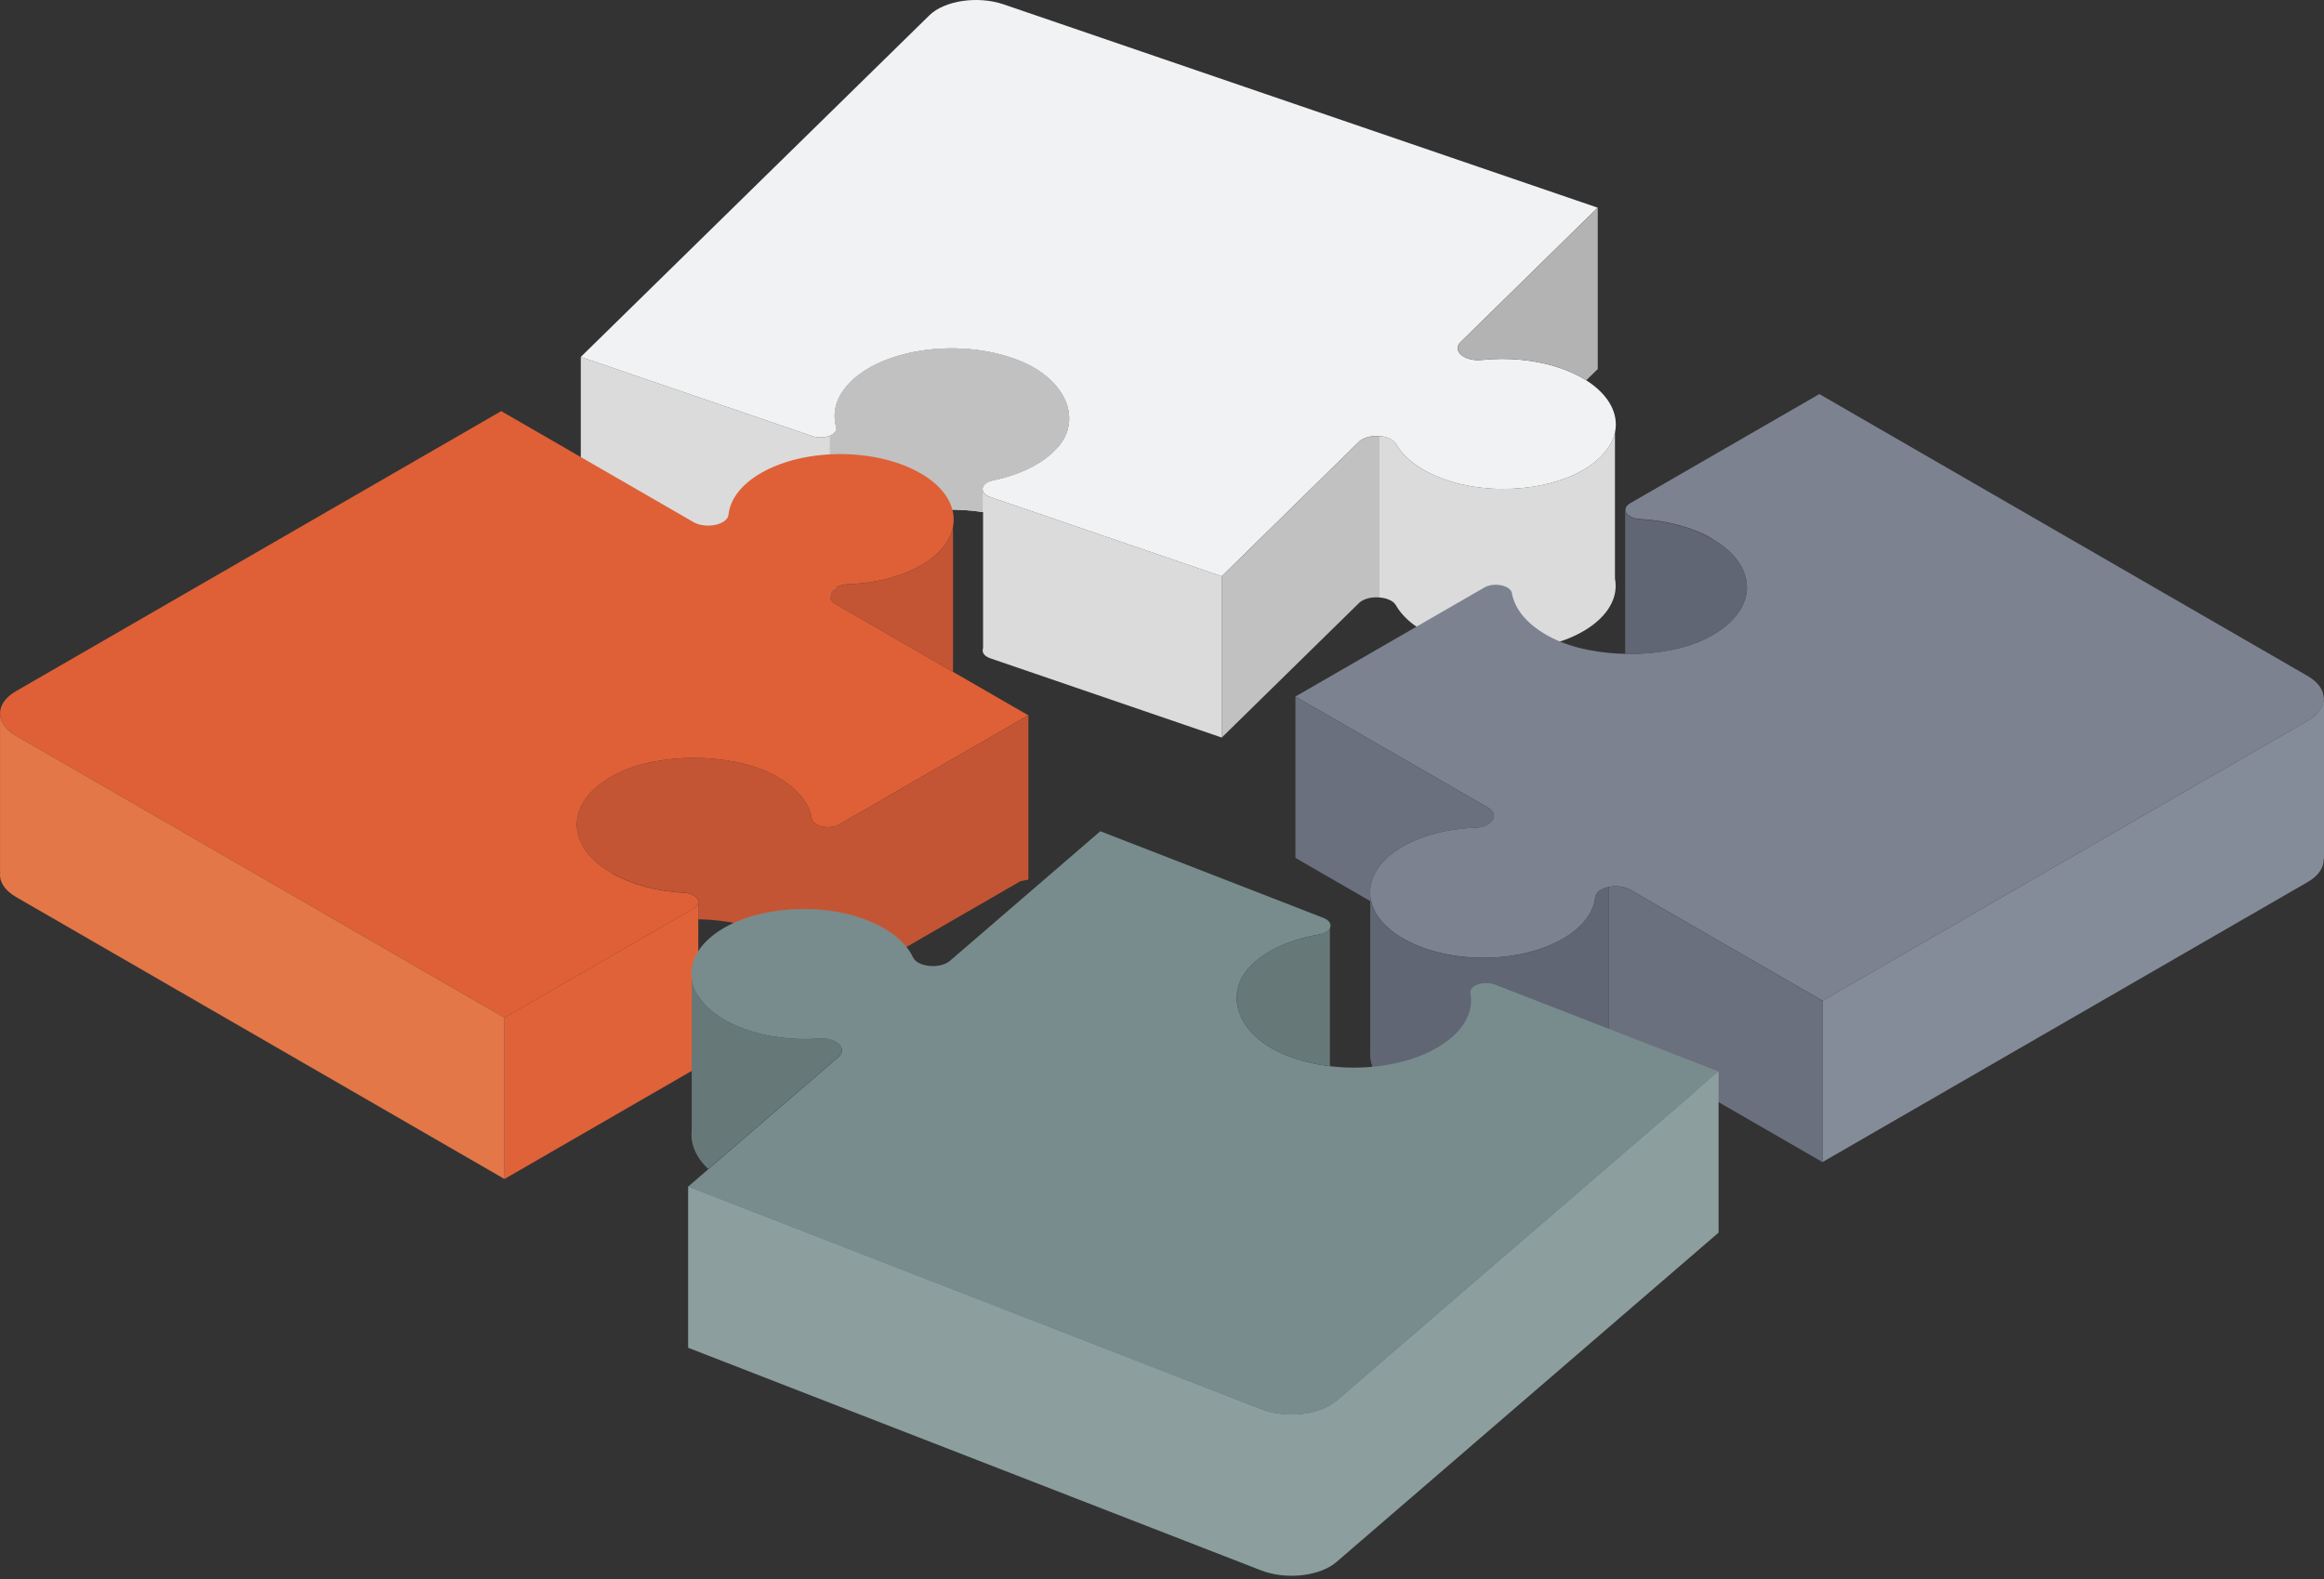
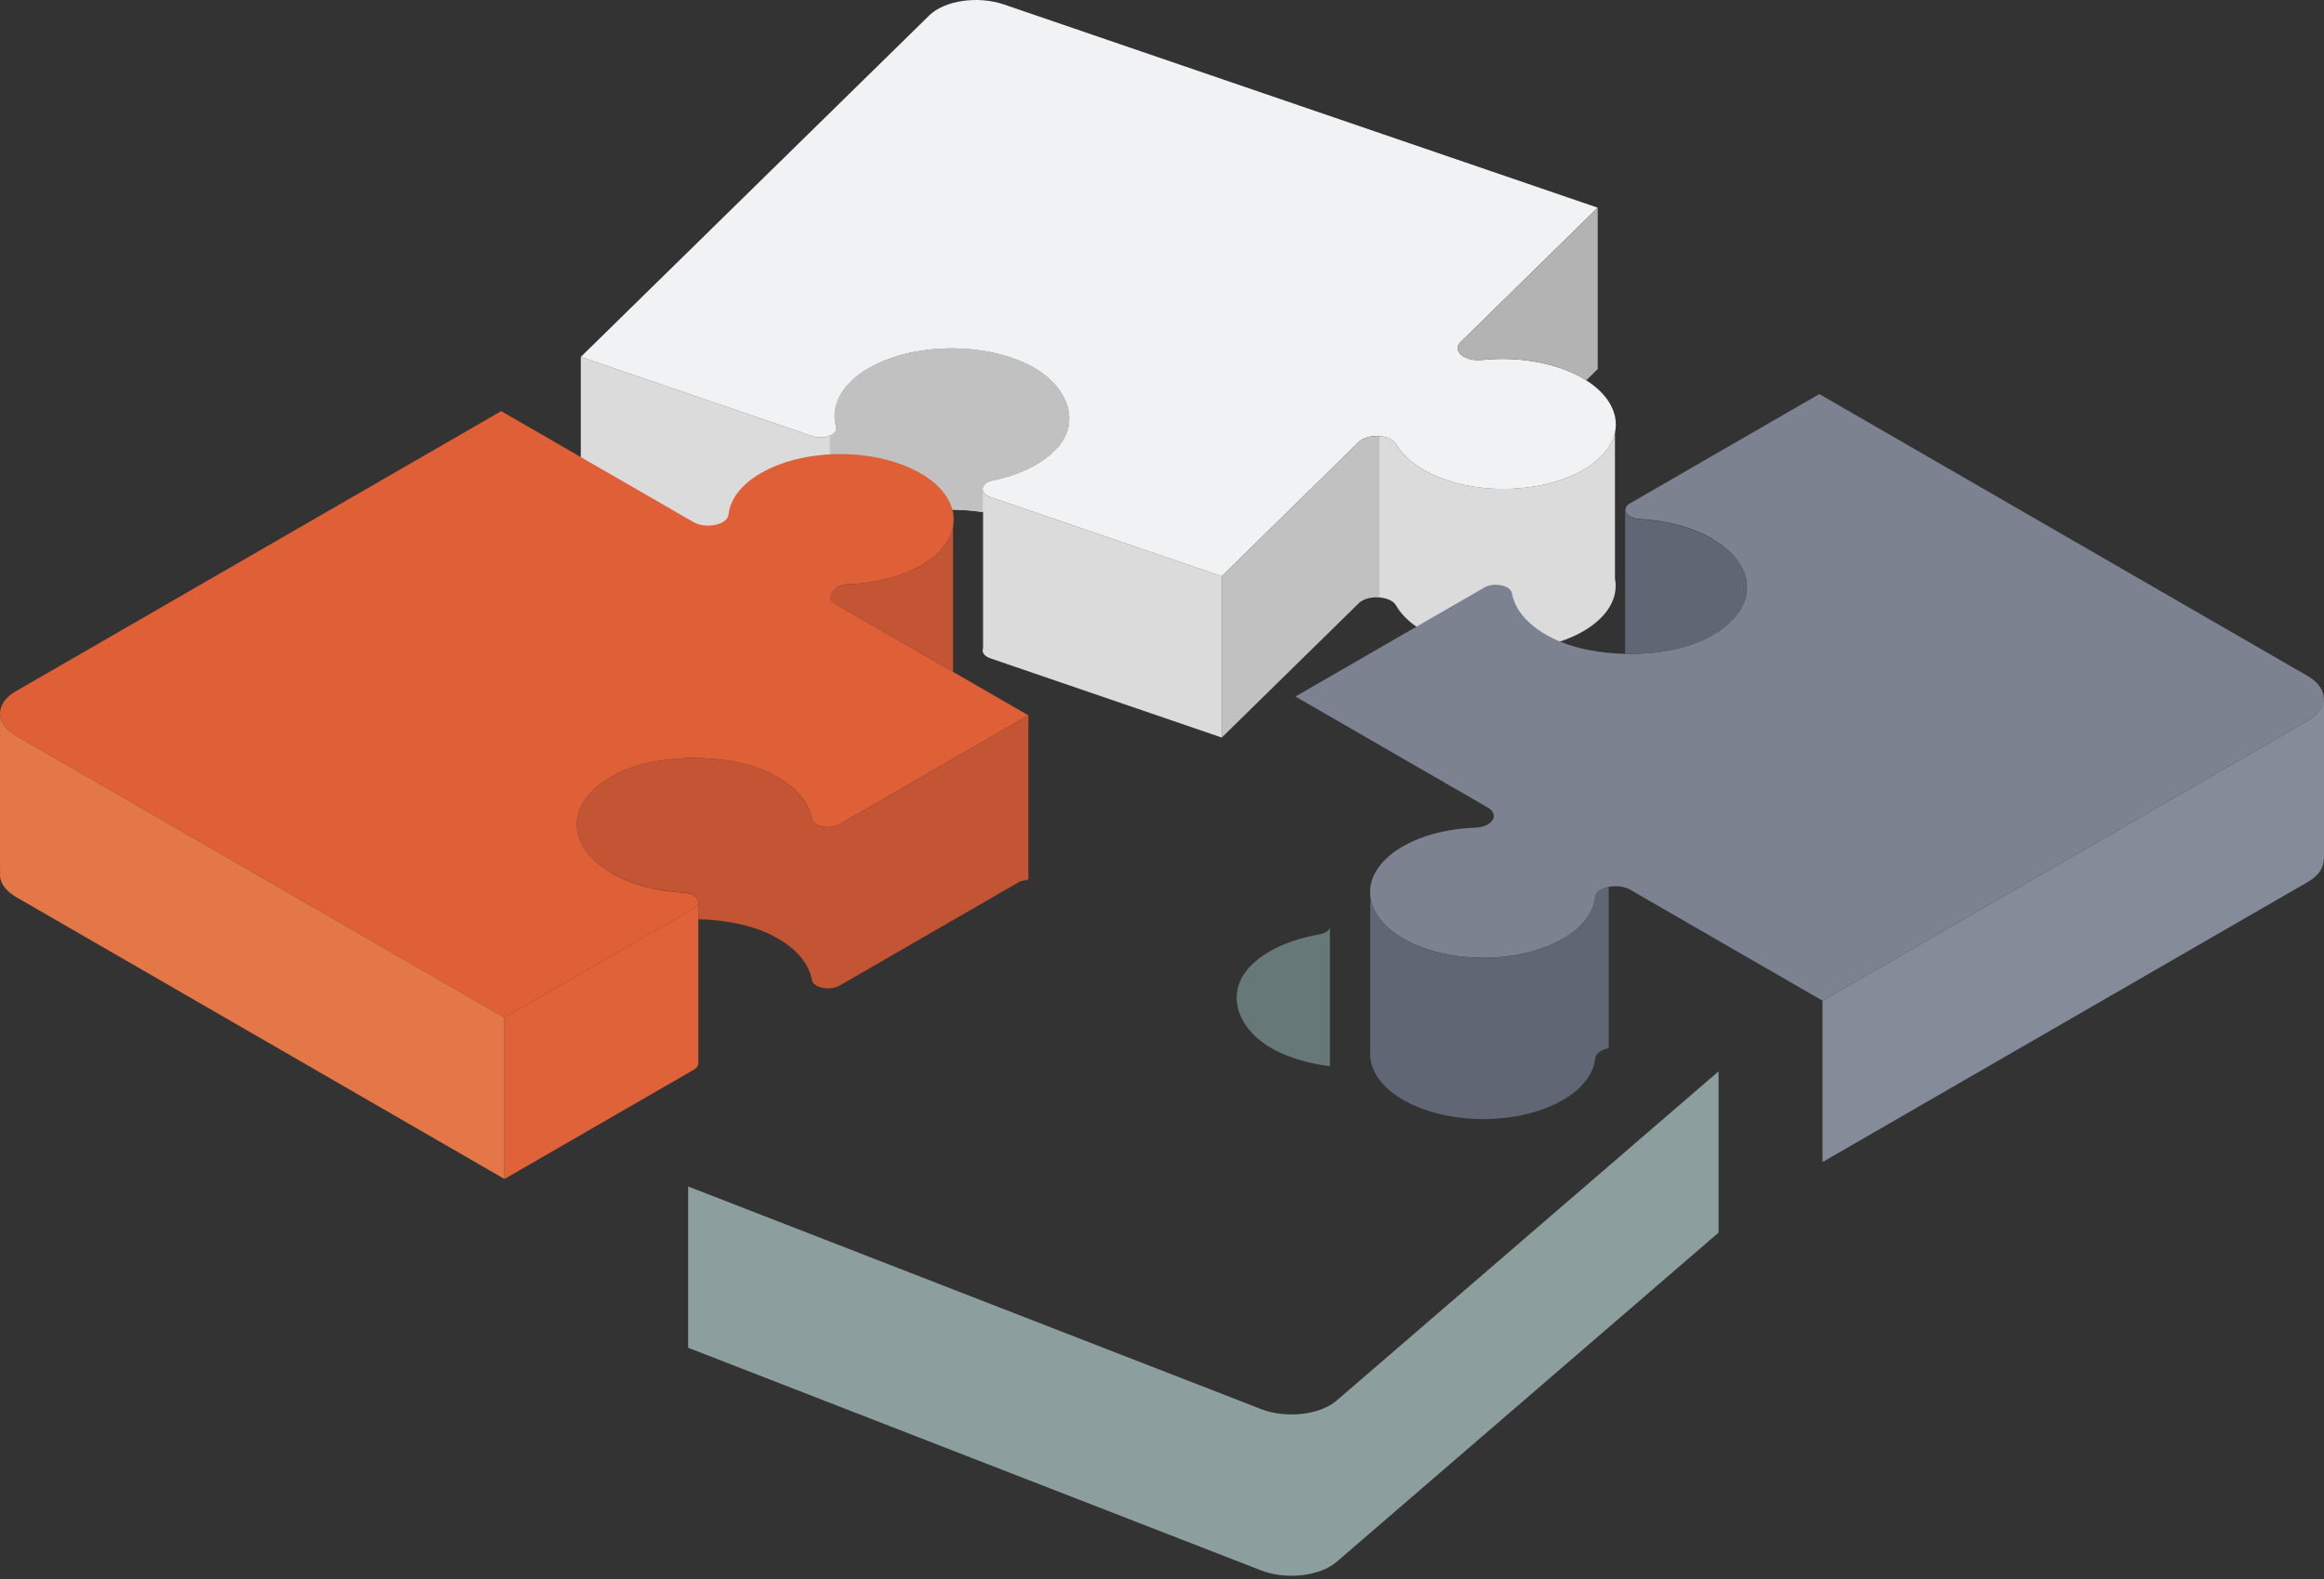
<svg xmlns="http://www.w3.org/2000/svg" width="434" height="295" viewBox="0 0 434 295" fill="none">
  <rect x="0" y="0" width="434" height="295" fill="#333333" stroke="none" />
  <path d="M158.892 71.28C165.307 64.986 179.716 63.111 190.362 67.37C198.918 70.784 202.213 78.216 197.539 83.546C194.888 86.572 190.482 88.688 185.447 89.733C183.063 90.228 182.796 92.116 184.978 92.866L228.151 107.65L253.769 82.528C255.429 80.908 259.674 81.149 260.705 82.943C262.366 85.849 265.928 88.42 271.07 89.974C280.712 92.88 292.777 91.005 298.535 85.715C304.856 79.904 301.548 72.244 291.344 68.749C286.764 67.182 281.582 66.727 276.748 67.236C273.521 67.584 271.083 65.548 272.744 63.915L298.361 38.793L187.469 0.829C182.621 -0.832 176.381 0.079 173.542 2.878L108.461 66.673L151.688 81.47C153.844 82.207 156.562 81.176 156.161 79.756C155.357 76.931 156.187 73.945 158.892 71.293V71.28Z" fill="#F1F2F3" />
  <path d="M276.748 67.236C281.582 66.713 286.764 67.169 291.344 68.749C293.206 69.392 294.826 70.168 296.219 71.039L298.375 68.936V38.793L272.757 63.915C271.097 65.548 273.534 67.584 276.761 67.236H276.748Z" fill="#B3B3B3" />
  <path d="M257.625 111.601V81.471C256.179 81.35 254.626 81.685 253.769 82.528L228.151 107.65V137.78L253.769 112.658C254.626 111.815 256.179 111.48 257.625 111.601Z" fill="#C1C1C1" />
  <path d="M184.978 92.866C182.782 92.116 183.063 90.228 185.447 89.733C190.495 88.688 194.901 86.572 197.539 83.546C202.213 78.216 198.918 70.798 190.362 67.37C179.716 63.111 165.32 64.999 158.892 71.28C156.187 73.931 155.357 76.917 156.161 79.743C156.562 81.176 153.857 82.194 151.688 81.457L108.461 66.66V96.79L151.688 111.587C153.844 112.324 156.562 111.292 156.161 109.873C155.357 107.047 156.187 104.061 158.892 101.41C164.021 96.388 174.252 94.179 183.586 95.665V121.081C183.304 121.778 183.733 122.568 184.978 122.983L228.151 137.767V107.637L184.978 92.853V92.866Z" fill="#DBDBDB" />
  <path d="M301.588 107.998V80.667C301.24 82.408 300.263 84.122 298.535 85.702C292.777 90.992 280.725 92.866 271.07 89.96C265.914 88.407 262.366 85.836 260.705 82.93C259.955 81.618 257.478 81.136 255.55 81.618C256.206 81.457 256.929 81.403 257.612 81.471V111.601C258.951 111.708 260.196 112.203 260.692 113.074C262.352 115.979 265.914 118.551 271.057 120.104C280.698 123.01 292.764 121.135 298.522 115.846C301.173 113.408 302.111 110.65 301.575 107.998H301.588Z" fill="#DBDBDB" />
  <path d="M183.532 91.648C183.304 90.871 183.961 90.027 185.447 89.719C190.495 88.675 194.901 86.559 197.539 83.533C202.213 78.203 198.918 70.784 190.362 67.356C179.716 63.098 165.32 64.986 158.892 71.266C156.187 73.918 155.357 76.904 156.161 79.73C156.361 80.426 155.812 81.015 154.969 81.363V111.48C155.223 111.346 156.402 110.69 156.161 109.86C155.357 107.034 156.187 104.048 158.892 101.396C164.008 96.375 174.212 94.179 183.532 95.652V91.634V91.648Z" fill="#C1C1C1" />
  <path d="M114.22 163.063C105.221 157.867 105.569 149.337 115.291 144.476C123.111 140.566 136.355 140.619 144.162 144.583C148.595 146.833 151.072 149.832 151.608 152.926C151.862 154.385 154.955 155.015 156.75 153.984L192.035 133.616L156.12 112.886C153.804 111.547 155.237 109.23 158.504 109.11C163.794 108.922 168.963 107.583 172.819 105.106C180.037 100.446 179.823 93.228 172.337 88.662C164.128 83.653 150.469 83.533 142.127 88.354C138.377 90.51 136.355 93.295 136.047 96.134C135.846 98.022 131.842 98.866 129.512 97.527L93.597 76.797L2.966 129.116C-0.998 131.406 -0.971 135.129 3.006 137.432L94.213 190.1L129.539 169.705C131.307 168.687 130.235 166.906 127.745 166.772C122.817 166.504 117.996 165.272 114.206 163.09L114.22 163.063Z" fill="#DF6036" />
  <path d="M172.819 105.106C168.963 107.583 163.794 108.923 158.504 109.11C155.237 109.231 153.79 111.547 156.12 112.886L177.975 125.501V98.277C177.56 100.754 175.846 103.151 172.819 105.106Z" fill="#C45534" />
  <path d="M156.75 153.984C154.955 155.015 151.862 154.385 151.608 152.926C151.072 149.832 148.595 146.833 144.162 144.583C136.342 140.606 123.098 140.566 115.291 144.476C105.569 149.337 105.221 157.88 114.22 163.063C118.009 165.245 122.817 166.477 127.758 166.745C129.285 166.826 130.276 167.535 130.409 168.299V168.325C130.409 168.352 130.409 168.379 130.409 168.406V171.713C135.445 171.807 140.426 172.811 144.176 174.713C148.608 176.963 151.085 179.962 151.621 183.056C151.875 184.515 154.969 185.145 156.763 184.114L190.562 164.603L192.049 164.295V133.616L156.763 153.984H156.75Z" fill="#C45534" />
  <path d="M3.006 137.432C1.051 136.307 0.047 134.834 0.006 133.348V162.849H0.047C-0.235 164.522 0.756 166.263 3.006 167.562L94.213 220.23V190.1L3.006 137.432Z" fill="#E37748" />
  <path d="M129.552 169.691L94.227 190.086V220.216L129.552 199.821C130.101 199.5 130.356 199.112 130.396 198.723H130.409V198.549C130.409 198.522 130.409 198.496 130.409 198.469V168.419C130.436 168.874 130.182 169.33 129.552 169.705V169.691Z" fill="#E06239" />
  <path d="M319.733 100.66C328.732 105.856 328.384 114.386 318.662 119.247C310.842 123.157 297.598 123.104 289.791 119.14C285.358 116.89 282.881 113.89 282.345 110.797C282.091 109.337 278.998 108.708 277.203 109.739L241.917 130.107L277.833 150.837C280.149 152.176 278.716 154.492 275.449 154.613C270.159 154.8 264.99 156.139 261.134 158.617C253.916 163.277 254.13 170.495 261.616 175.061C269.825 180.069 283.484 180.19 291.826 175.369C295.576 173.213 297.598 170.428 297.906 167.589C298.107 165.701 302.111 164.857 304.441 166.196L340.356 186.926L431 134.593C434.964 132.303 434.937 128.581 430.96 126.277L339.753 73.61L304.427 94.005C302.66 95.022 303.731 96.803 306.222 96.937C311.15 97.205 315.971 98.437 319.76 100.62L319.733 100.66Z" fill="#7C8290" />
  <path d="M318.662 119.26C328.384 114.399 328.732 105.856 319.733 100.673C315.944 98.491 311.136 97.259 306.195 96.991C304.601 96.897 303.597 96.147 303.544 95.344H303.49V122.153C308.994 122.273 314.564 121.322 318.662 119.274V119.26Z" fill="#606673" />
  <path d="M433.933 160.452H434V130.308H433.933C434 131.875 433.023 133.428 430.987 134.607L340.342 186.939V217.069L430.987 164.737C433.023 163.558 434 162.005 433.933 160.452Z" fill="#858C99" />
-   <path d="M261.134 158.63C264.99 156.153 270.159 154.814 275.449 154.626C278.716 154.506 280.163 152.189 277.833 150.85L241.917 130.12V160.25L255.898 168.325L256.059 168.285C255.295 164.884 256.956 161.335 261.134 158.644V158.63Z" fill="#6A707E" />
-   <path d="M304.427 166.209C303.276 165.54 301.722 165.419 300.41 165.687V195.817C301.722 195.549 303.276 195.683 304.427 196.34L340.342 217.069V186.939L304.427 166.209Z" fill="#6A707E" />
  <path d="M297.892 167.602C297.584 170.441 295.562 173.213 291.813 175.383C283.47 180.203 269.811 180.096 261.602 175.075C258.456 173.146 256.608 170.749 256.045 168.272L255.884 168.312V196.206C255.617 199.433 257.518 202.7 261.602 205.191C269.811 210.213 283.47 210.32 291.813 205.499C295.562 203.343 297.584 200.558 297.892 197.719C298 196.755 299.071 196.072 300.423 195.804V165.674C299.084 165.942 298 166.638 297.892 167.589V167.602Z" fill="#606673" />
-   <path d="M271.03 193.836C263.999 199.902 249.417 201.294 239.212 196.701C231.004 193.005 228.459 185.493 233.655 180.324C236.601 177.391 241.208 175.423 246.35 174.552C248.787 174.137 249.242 172.262 247.127 171.446L205.48 155.269L177.399 179.48C175.578 181.047 171.36 180.659 170.502 178.837C169.137 175.878 165.829 173.2 160.847 171.486C151.5 168.272 139.274 169.745 132.994 174.834C126.111 180.418 128.642 188.184 138.484 192.001C142.903 193.715 148.032 194.344 152.92 193.996C156.174 193.755 158.41 195.871 156.589 197.438L128.508 221.649L235.49 263.228C240.163 265.05 246.484 264.34 249.604 261.648L320.939 200.143L279.239 183.939C277.15 183.136 274.337 184.073 274.605 185.506C275.128 188.359 273.989 191.305 271.03 193.862V193.836Z" fill="#788C8D" />
  <path d="M249.604 261.621C246.484 264.313 240.163 265.023 235.49 263.202L128.508 221.622V251.752L235.49 293.332C240.163 295.153 246.484 294.443 249.604 291.751L320.939 230.246V200.116L249.604 261.621Z" fill="#8C9E9E" />
-   <path d="M152.92 193.969C148.032 194.331 142.903 193.702 138.484 191.974C132.9 189.805 129.673 186.363 129.177 182.774V211.123C128.883 213.654 129.954 216.185 132.271 218.368L156.576 197.411C158.397 195.844 156.174 193.728 152.907 193.969H152.92Z" fill="#677879" />
  <path d="M246.35 174.552C241.208 175.436 236.601 177.391 233.655 180.324C228.459 185.493 231.004 193.005 239.212 196.701C242.011 197.96 245.145 198.763 248.359 199.152V173.307C248.131 173.869 247.448 174.365 246.35 174.552Z" fill="#677879" />
</svg>